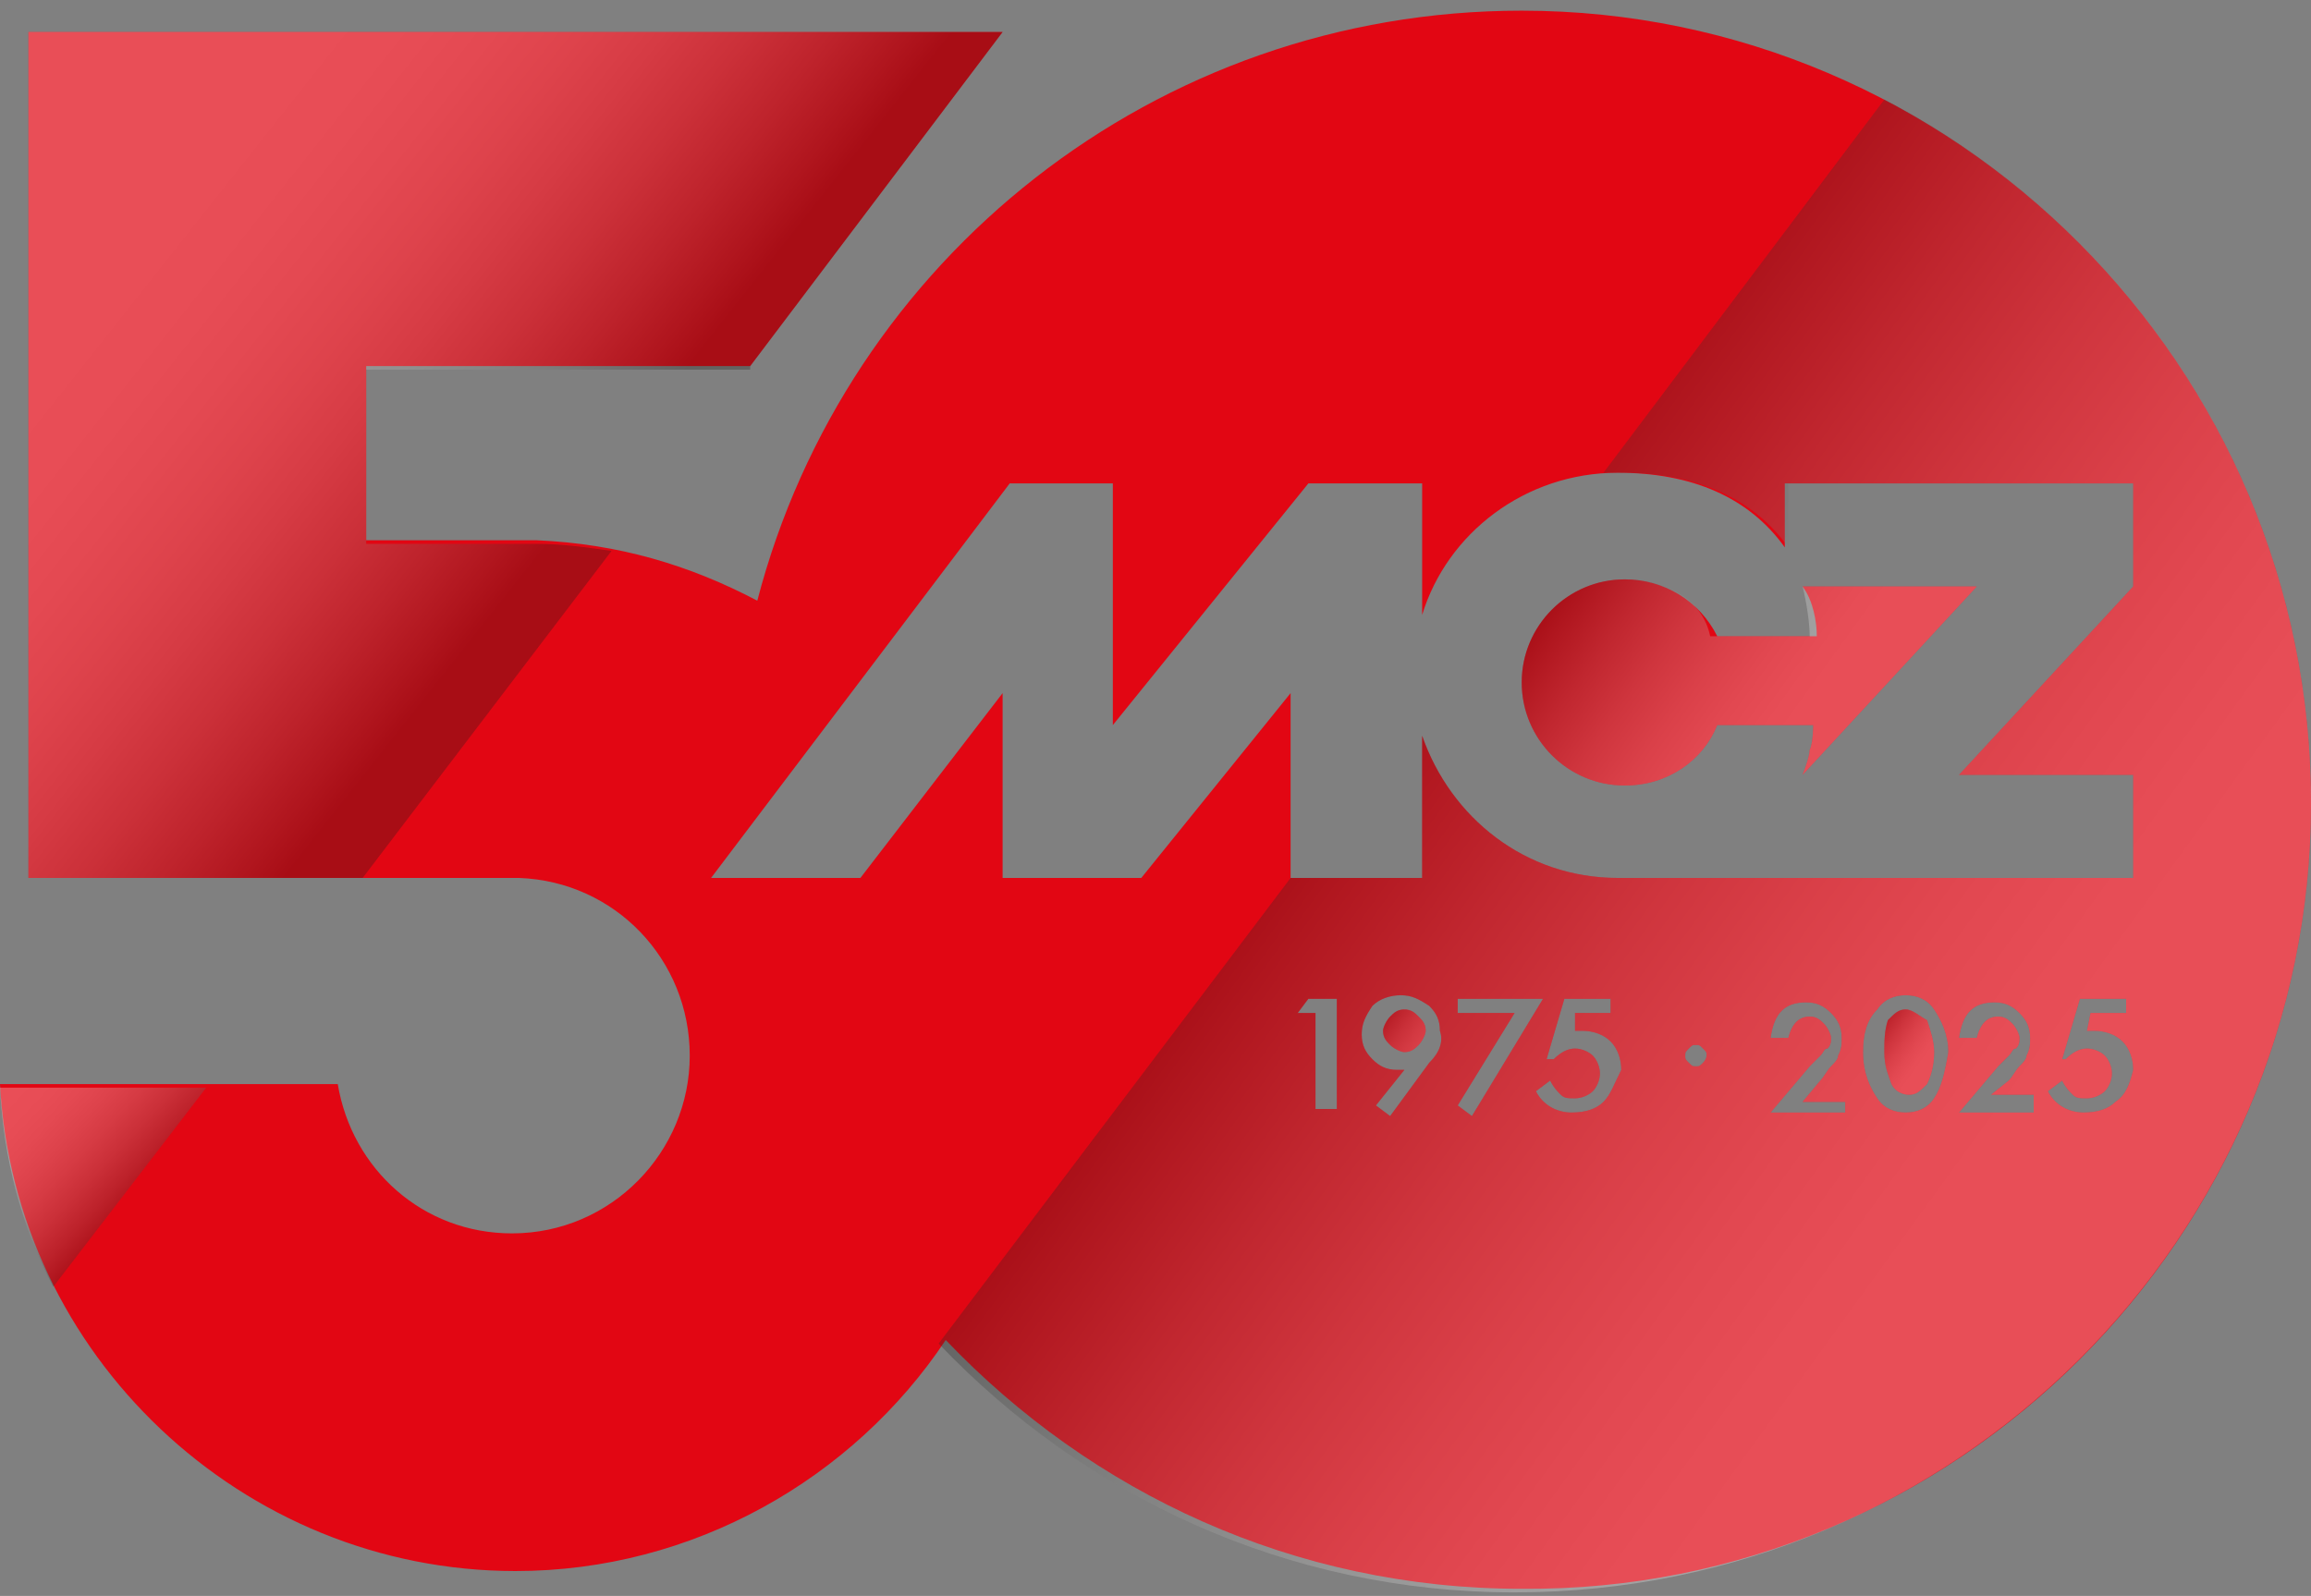
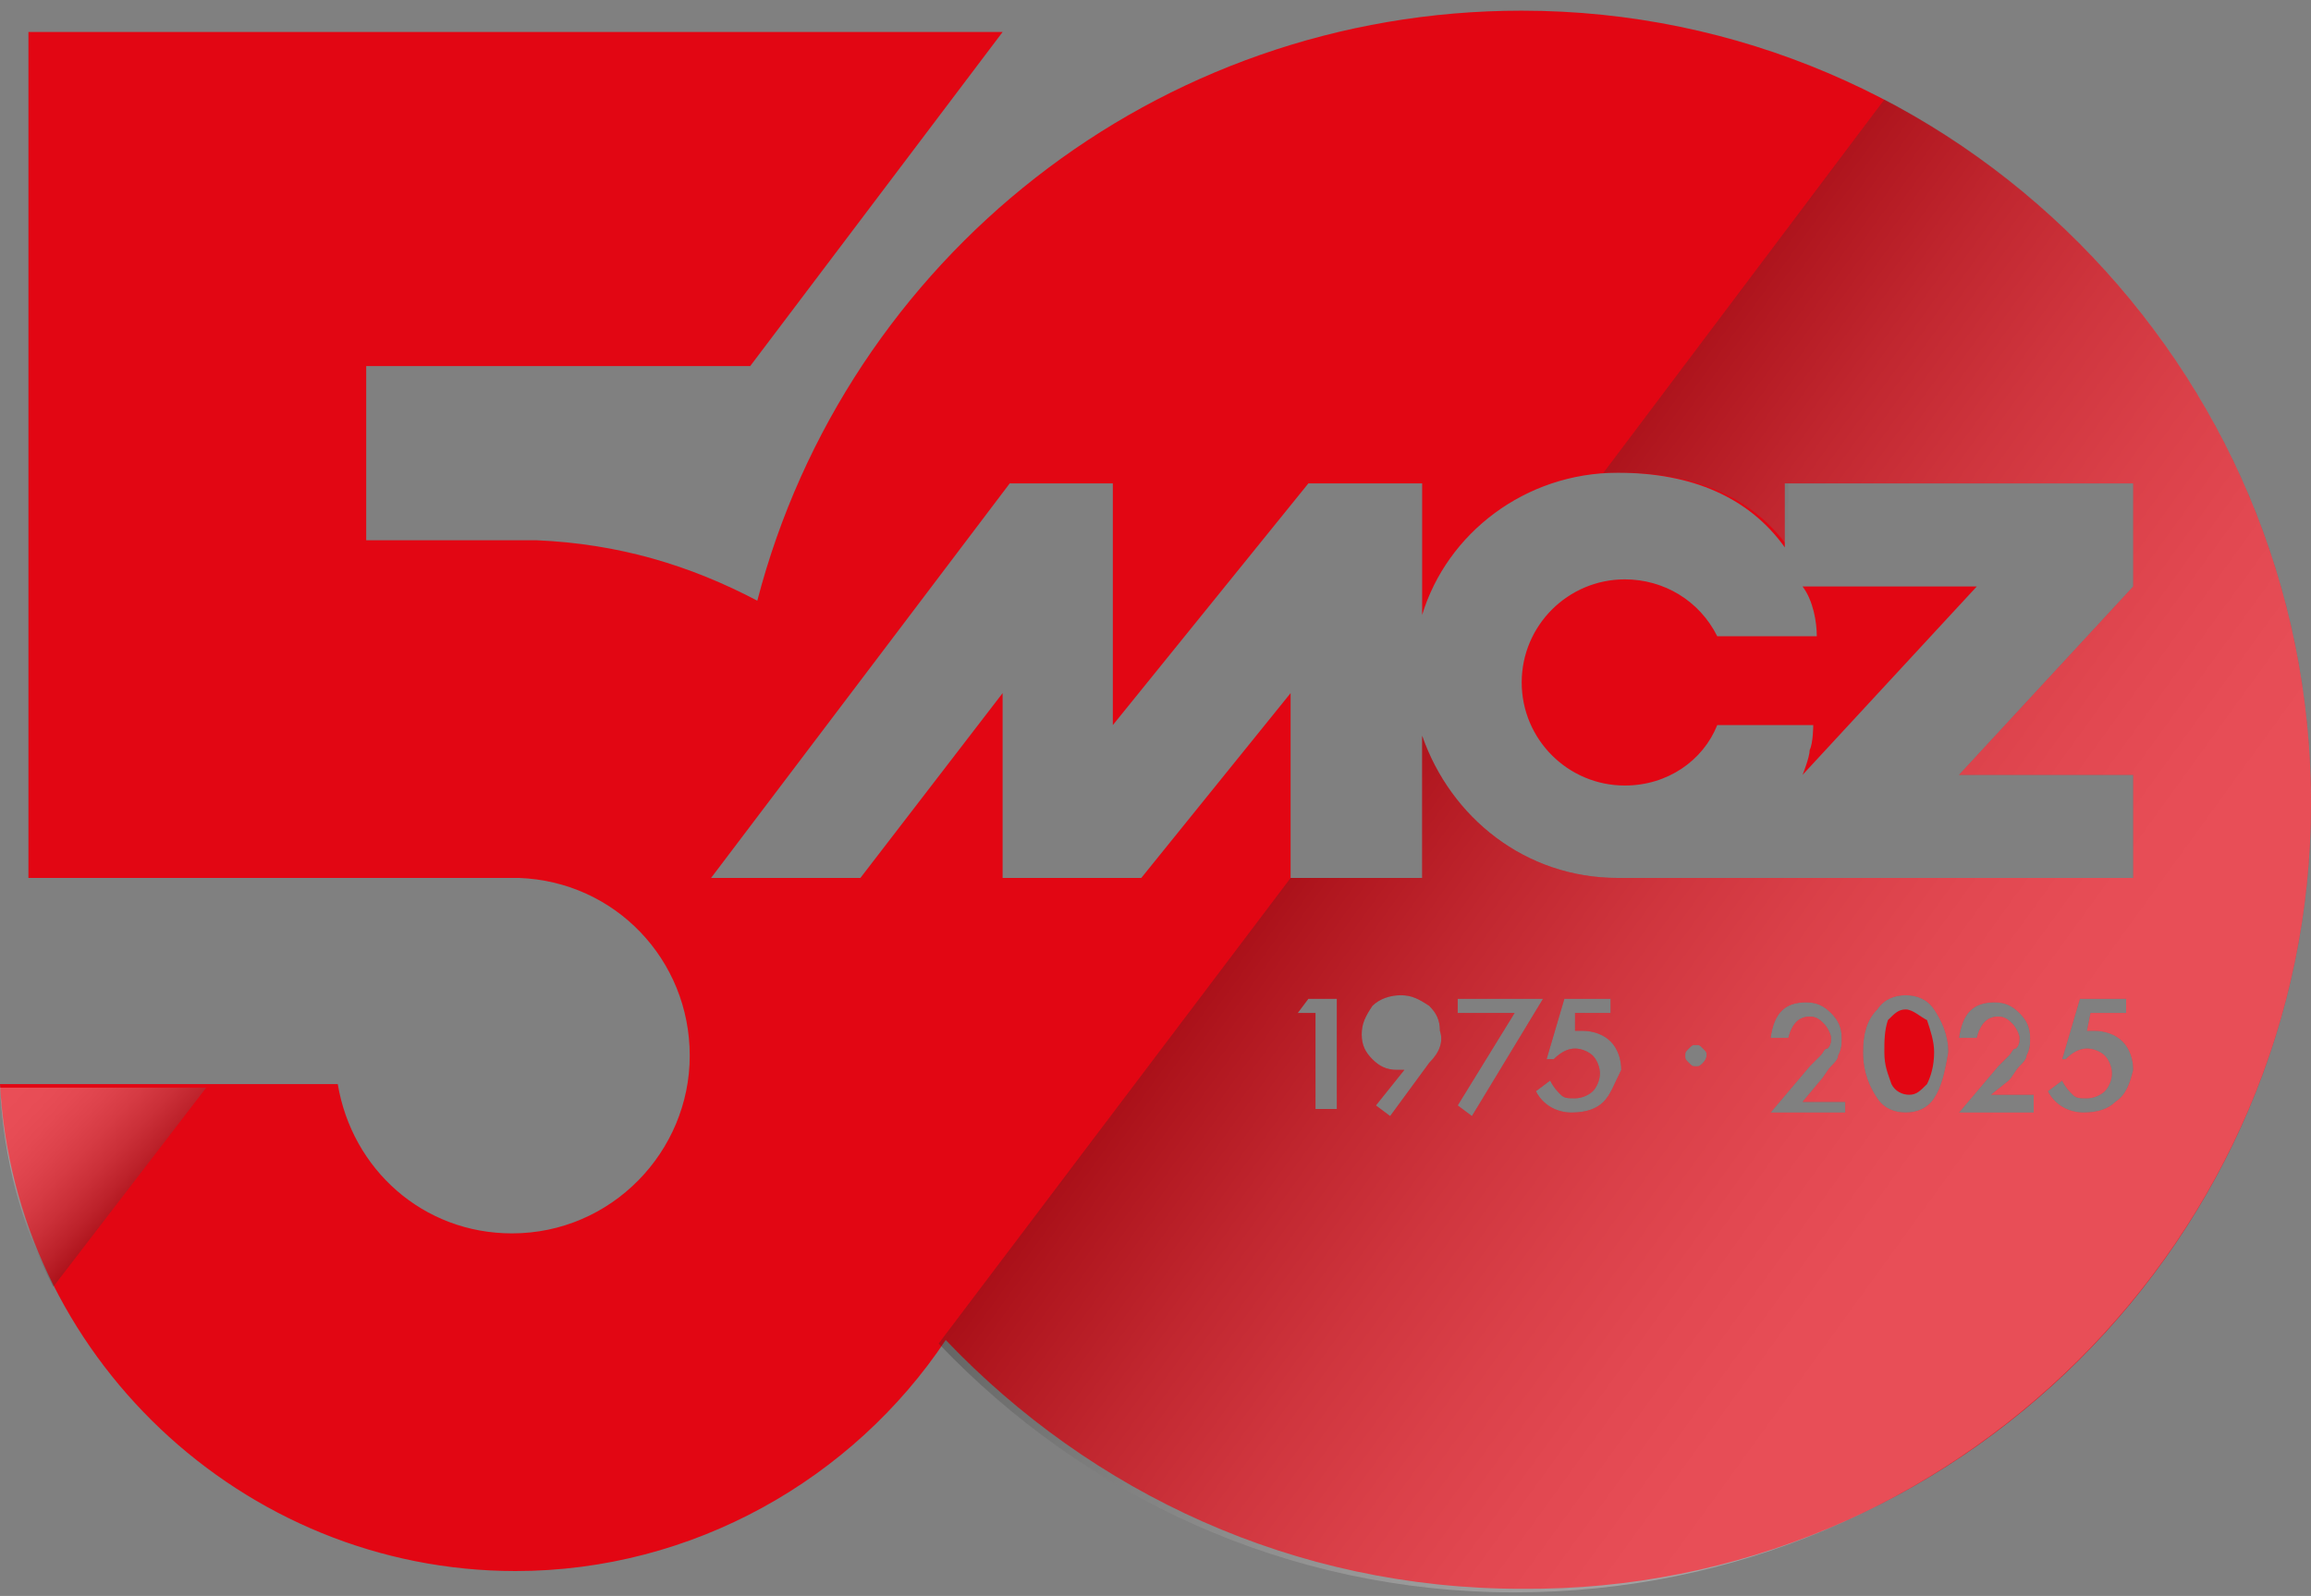
<svg xmlns="http://www.w3.org/2000/svg" version="1.1" id="Livello_1" x="0px" y="0px" viewBox="0 0 65 44.9" style="enable-background:new 0 0 65 44.9;" xml:space="preserve">
  <rect x="0" y="0" width="65" height="44.9" fill="#808080" stroke="none" />
  <style type="text/css">
	.st0{fill:#E20613;}
	.st1{opacity:0.3;}
	.st2{fill:url(#SVGID_1_);}
	.st3{fill:url(#SVGID_00000160876432923534215210000013259814438322700477_);}
	.st4{opacity:0.3;fill:url(#SVGID_00000109724892871305803050000004627577825068611205_);}
	.st5{opacity:0.3;fill:url(#SVGID_00000012451756138272123550000012983932907783006861_);}
	.st6{opacity:0.3;fill:url(#SVGID_00000081618525997616367480000014830985797648964514_);}
	.st7{opacity:0.3;fill:url(#SVGID_00000076570487490506070050000008791890768953496728_);}
</style>
  <g>
-     <path class="st0" d="M39.5,28.4c-0.2,0-0.3,0.1-0.4,0.2c-0.1,0.1-0.2,0.3-0.2,0.4c0,0.2,0.1,0.3,0.2,0.4c0.1,0.1,0.3,0.2,0.4,0.2   c0.2,0,0.3-0.1,0.4-0.2c0.1-0.1,0.2-0.3,0.2-0.4c0-0.2-0.1-0.3-0.2-0.4C39.8,28.5,39.7,28.4,39.5,28.4z" />
    <path class="st0" d="M53.6,28.4c-0.2,0-0.3,0.1-0.5,0.3C53,29,53,29.3,53,29.6c0,0.4,0.1,0.6,0.2,0.9c0.1,0.2,0.3,0.3,0.5,0.3   c0.2,0,0.3-0.1,0.5-0.3c0.1-0.2,0.2-0.5,0.2-0.9c0-0.3-0.1-0.6-0.2-0.9C54,28.6,53.8,28.4,53.6,28.4z" />
    <path class="st0" d="M51.1,17.9l-2.8,0c-0.5-1-1.5-1.6-2.6-1.6c-1.6,0-2.9,1.3-2.9,2.9c0,1.6,1.3,2.9,2.9,2.9   c1.2,0,2.2-0.7,2.6-1.7h2.7c0,0,0,0.5-0.1,0.7c0,0.2-0.2,0.7-0.2,0.7l4.9-5.3h-4.9C51,16.9,51.1,17.5,51.1,17.9z" />
    <path class="st0" d="M42.8,0.3c-10.3,0-19,7-21.5,16.6c-1.9-1-3.9-1.6-6.2-1.7l0,0H15c-0.2,0-0.3,0-0.5,0c-0.2,0-0.4,0-0.6,0h-3.6   v-4.9h10.8l7.1-9.4H0.8v9v0.4v14.4h0.1h9.4h4.3c2.7,0.1,4.8,2.3,4.8,5c0,2.7-2.2,5-5,5c-2.5,0-4.5-1.8-4.9-4.2H0   c0.4,7.6,6.8,13.7,14.5,13.7c5,0,9.5-2.6,12.1-6.5c4.1,4.3,9.8,7,16.2,7C55,44.8,65,34.8,65,22.6C65,10.3,55,0.3,42.8,0.3z    M37.5,31.2H37v-2.7h-0.5l0.3-0.4h0.8V31.2z M40.2,29.9l-1.1,1.5l-0.4-0.3l0.8-1c0,0-0.1,0-0.1,0c0,0-0.1,0-0.1,0   c-0.3,0-0.5-0.1-0.7-0.3c-0.2-0.2-0.3-0.4-0.3-0.7c0-0.3,0.1-0.5,0.3-0.8c0.2-0.2,0.5-0.3,0.8-0.3c0.3,0,0.5,0.1,0.8,0.3   c0.2,0.2,0.3,0.4,0.3,0.7C40.6,29.3,40.5,29.6,40.2,29.9z M41.4,31.4L41,31.1l1.6-2.6H41v-0.4h2.4L41.4,31.4z M45.1,31   c-0.2,0.2-0.5,0.3-0.9,0.3c-0.4,0-0.8-0.2-1-0.6l0.4-0.3c0.1,0.2,0.2,0.3,0.3,0.4c0.1,0.1,0.2,0.1,0.4,0.1c0.2,0,0.4-0.1,0.5-0.2   c0.1-0.1,0.2-0.3,0.2-0.5c0-0.2-0.1-0.4-0.2-0.5c-0.1-0.1-0.3-0.2-0.5-0.2c-0.2,0-0.4,0.1-0.6,0.3h-0.2l0.5-1.7h1.3v0.4h-1L44.3,29   c0,0,0,0,0.1,0c0,0,0,0,0.1,0c0.3,0,0.6,0.1,0.8,0.3c0.2,0.2,0.3,0.5,0.3,0.8C45.4,30.5,45.3,30.8,45.1,31z M47.9,29.9   c-0.1,0.1-0.1,0.1-0.2,0.1c-0.1,0-0.1,0-0.2-0.1c-0.1-0.1-0.1-0.1-0.1-0.2c0-0.1,0-0.1,0.1-0.2c0.1-0.1,0.1-0.1,0.2-0.1   s0.1,0,0.2,0.1c0.1,0.1,0.1,0.1,0.1,0.2C48,29.7,48,29.8,47.9,29.9z M51.9,31.3h-2.1l1.1-1.3c0.1-0.1,0.2-0.2,0.3-0.3   c0.1-0.1,0.1-0.2,0.2-0.2c0.1-0.1,0.1-0.2,0.1-0.3c0-0.1-0.1-0.3-0.2-0.4c-0.1-0.1-0.2-0.2-0.4-0.2c-0.3,0-0.5,0.2-0.6,0.6h-0.5   c0.1-0.7,0.4-1,1-1c0.3,0,0.5,0.1,0.7,0.3c0.2,0.2,0.3,0.4,0.3,0.7c0,0.2,0,0.3-0.1,0.5c0,0.1-0.1,0.2-0.2,0.3   c-0.1,0.1-0.2,0.3-0.3,0.4l-0.5,0.6h1.2V31.3z M54.4,30.9c-0.2,0.3-0.5,0.4-0.8,0.4c-0.3,0-0.6-0.1-0.8-0.4   c-0.2-0.3-0.4-0.7-0.4-1.3c0-0.5,0.1-0.9,0.4-1.2c0.2-0.3,0.5-0.4,0.8-0.4c0.3,0,0.6,0.1,0.8,0.4c0.2,0.3,0.4,0.7,0.4,1.2   C54.7,30.2,54.6,30.6,54.4,30.9z M57.2,31.3h-2.1l1.1-1.3c0.1-0.1,0.2-0.2,0.3-0.3c0.1-0.1,0.1-0.2,0.2-0.2   c0.1-0.1,0.1-0.2,0.1-0.3c0-0.1-0.1-0.3-0.2-0.4c-0.1-0.1-0.2-0.2-0.4-0.2c-0.3,0-0.5,0.2-0.6,0.6h-0.5c0.1-0.7,0.4-1,1-1   c0.3,0,0.5,0.1,0.7,0.3c0.2,0.2,0.3,0.4,0.3,0.7c0,0.2,0,0.3-0.1,0.5c0,0.1-0.1,0.2-0.2,0.3c-0.1,0.1-0.2,0.3-0.3,0.4L56,30.8h1.2   V31.3z M59.5,31c-0.2,0.2-0.5,0.3-0.9,0.3c-0.4,0-0.8-0.2-1-0.6l0.4-0.3c0.1,0.2,0.2,0.3,0.3,0.4c0.1,0.1,0.2,0.1,0.4,0.1   c0.2,0,0.4-0.1,0.5-0.2c0.1-0.1,0.2-0.3,0.2-0.5c0-0.2-0.1-0.4-0.2-0.5c-0.1-0.1-0.3-0.2-0.5-0.2c-0.2,0-0.4,0.1-0.6,0.3H58   l0.5-1.7h1.3v0.4h-1L58.7,29c0,0,0,0,0.1,0c0,0,0,0,0.1,0c0.3,0,0.6,0.1,0.8,0.3c0.2,0.2,0.3,0.5,0.3,0.8   C59.9,30.5,59.8,30.8,59.5,31z M60,21.8v2.9l-14.3,0c-0.1,0-0.1,0-0.2,0c-2.6,0-4.7-1.7-5.5-4v4h-3.7v-5.2l-4.2,5.2h-3.9v-5.2   l-4,5.2h-4.2l8.4-11.1h2.9v6.8l5.5-6.8h3.2v3.7c0.7-2.3,2.9-4,5.5-4c2.1,0,3.7,0.7,4.7,2.1l0-1.8H60v2.9l-4.9,5.3H60z" />
  </g>
  <g class="st1">
    <linearGradient id="SVGID_1_" gradientUnits="userSpaceOnUse" x1="5.225" y1="5.462" x2="26.749" y2="22.482">
      <stop offset="0" style="stop-color:#F8F8F8" />
      <stop offset="7.081378e-02" style="stop-color:#F4F4F4" />
      <stop offset="0.14" style="stop-color:#E8E8E8" />
      <stop offset="0.21" style="stop-color:#D5D5D4" />
      <stop offset="0.279" style="stop-color:#B9B9B9" />
      <stop offset="0.347" style="stop-color:#969695" />
      <stop offset="0.416" style="stop-color:#6A6A69" />
      <stop offset="0.483" style="stop-color:#383836" />
      <stop offset="0.515" style="stop-color:#1D1D1B" />
    </linearGradient>
-     <path class="st2" d="M21.1,10.3l7.1-9.4H0.8v9v0.4v14.4h0.1h9.3l7-9.2c-0.7-0.1-1.4-0.2-2.1-0.2l0,0H15c-0.2,0-0.3,0-0.5,0   c-0.2,0-0.4,0-0.6,0h-3.6v-4.9H21.1z" />
    <linearGradient id="SVGID_00000176038205546845703300000011249067435241253563_" gradientUnits="userSpaceOnUse" x1="0.589" y1="30.489" x2="4.797" y2="34.444">
      <stop offset="0" style="stop-color:#F8F8F8" />
      <stop offset="0.11" style="stop-color:#F4F4F4" />
      <stop offset="0.221" style="stop-color:#E8E8E8" />
      <stop offset="0.335" style="stop-color:#D3D3D3" />
      <stop offset="0.449" style="stop-color:#B7B7B6" />
      <stop offset="0.564" style="stop-color:#929291" />
      <stop offset="0.679" style="stop-color:#656564" />
      <stop offset="0.792" style="stop-color:#31312F" />
      <stop offset="0.832" style="stop-color:#1D1D1B" />
    </linearGradient>
    <path style="fill:url(#SVGID_00000176038205546845703300000011249067435241253563_);" d="M1.5,36.2l4.3-5.6H0   C0.1,32.6,0.6,34.5,1.5,36.2z" />
  </g>
  <g>
    <linearGradient id="SVGID_00000104706014299603560160000015723955892664404141_" gradientUnits="userSpaceOnUse" x1="42.005" y1="30.874" x2="38.173" y2="28.1">
      <stop offset="0" style="stop-color:#F8F8F8" />
      <stop offset="0.203" style="stop-color:#F5F5F5" />
      <stop offset="0.326" style="stop-color:#EDEDED" />
      <stop offset="0.427" style="stop-color:#DFDFDF" />
      <stop offset="0.516" style="stop-color:#CBCBCA" />
      <stop offset="0.599" style="stop-color:#B1B1B0" />
      <stop offset="0.675" style="stop-color:#919190" />
      <stop offset="0.747" style="stop-color:#6A6A69" />
      <stop offset="0.814" style="stop-color:#3F3F3E" />
      <stop offset="0.86" style="stop-color:#1D1D1B" />
    </linearGradient>
-     <path style="opacity:0.3;fill:url(#SVGID_00000104706014299603560160000015723955892664404141_);" d="M39.5,28.4   c-0.2,0-0.3,0.1-0.4,0.2c-0.1,0.1-0.2,0.3-0.2,0.4c0,0.2,0.1,0.3,0.2,0.4c0.1,0.1,0.3,0.2,0.4,0.2c0.2,0,0.3-0.1,0.4-0.2   c0.1-0.1,0.2-0.3,0.2-0.4c0-0.2-0.1-0.3-0.2-0.4C39.8,28.5,39.7,28.4,39.5,28.4z" />
    <linearGradient id="SVGID_00000008146939115426049640000006401844632017955987_" gradientUnits="userSpaceOnUse" x1="51.068" y1="19.828" x2="39.959" y2="11.787">
      <stop offset="0" style="stop-color:#F8F8F8" />
      <stop offset="5.996091e-02" style="stop-color:#F2F2F2" />
      <stop offset="0.138" style="stop-color:#E2E2E2" />
      <stop offset="0.225" style="stop-color:#C8C8C7" />
      <stop offset="0.32" style="stop-color:#A3A3A2" />
      <stop offset="0.421" style="stop-color:#737372" />
      <stop offset="0.525" style="stop-color:#3A3A38" />
      <stop offset="0.573" style="stop-color:#1D1D1B" />
    </linearGradient>
-     <path style="opacity:0.3;fill:url(#SVGID_00000008146939115426049640000006401844632017955987_);" d="M45.7,16.3   c-1.6,0-2.9,1.3-2.9,2.9c0,1.6,1.3,2.9,2.9,2.9c1.2,0,2.2-0.7,2.6-1.7h2.7c0,0,0,0.5-0.1,0.7c0,0.2-0.2,0.7-0.2,0.7l4.9-5.3h-4.9   c0.1,0.4,0.2,1,0.2,1.4l-2.8,0C47.9,16.9,46.9,16.3,45.7,16.3z" />
    <linearGradient id="SVGID_00000029756297684453910760000015227408202765532812_" gradientUnits="userSpaceOnUse" x1="54.057" y1="29.978" x2="51.946" y2="28.45">
      <stop offset="0" style="stop-color:#F8F8F8" />
      <stop offset="7.919036e-02" style="stop-color:#F2F2F2" />
      <stop offset="0.182" style="stop-color:#E2E2E2" />
      <stop offset="0.298" style="stop-color:#C8C8C7" />
      <stop offset="0.423" style="stop-color:#A3A3A2" />
      <stop offset="0.556" style="stop-color:#737372" />
      <stop offset="0.693" style="stop-color:#3A3A38" />
      <stop offset="0.757" style="stop-color:#1D1D1B" />
    </linearGradient>
-     <path style="opacity:0.3;fill:url(#SVGID_00000029756297684453910760000015227408202765532812_);" d="M53.6,28.4   c-0.2,0-0.3,0.1-0.5,0.3C53,29,53,29.3,53,29.6c0,0.4,0.1,0.6,0.2,0.9c0.1,0.2,0.3,0.3,0.5,0.3c0.2,0,0.3-0.1,0.5-0.3   c0.1-0.2,0.2-0.5,0.2-0.9c0-0.3-0.1-0.6-0.2-0.9C54,28.6,53.8,28.4,53.6,28.4z" />
    <linearGradient id="SVGID_00000156582345419651032520000005732820837632254371_" gradientUnits="userSpaceOnUse" x1="56.589" y1="32.566" x2="25.45" y2="10.025">
      <stop offset="0" style="stop-color:#F8F8F8" />
      <stop offset="5.996091e-02" style="stop-color:#F2F2F2" />
      <stop offset="0.138" style="stop-color:#E2E2E2" />
      <stop offset="0.225" style="stop-color:#C8C8C7" />
      <stop offset="0.32" style="stop-color:#A3A3A2" />
      <stop offset="0.421" style="stop-color:#737372" />
      <stop offset="0.525" style="stop-color:#3A3A38" />
      <stop offset="0.573" style="stop-color:#1D1D1B" />
    </linearGradient>
    <path style="opacity:0.3;fill:url(#SVGID_00000156582345419651032520000005732820837632254371_);" d="M53,2.8l-7.9,10.5   c0.2,0,0.4,0,0.5,0c2.1,0,3.7,0.7,4.7,2.1l0-1.8H60v2.9l-4.9,5.3H60v2.9l-14.3,0c-0.1,0-0.1,0-0.2,0c-2.6,0-4.7-1.7-5.5-4v4h-3.7   l-9.9,13.1c4.1,4.3,9.8,7,16.2,7C55,44.8,65,34.8,65,22.6C65,14,60.1,6.5,53,2.8z M37.5,31.2H37v-2.7h-0.5l0.3-0.4h0.8V31.2z    M40.2,29.9l-1.1,1.5l-0.4-0.3l0.8-1c0,0-0.1,0-0.1,0c0,0-0.1,0-0.1,0c-0.3,0-0.5-0.1-0.7-0.3c-0.2-0.2-0.3-0.4-0.3-0.7   c0-0.3,0.1-0.5,0.3-0.8c0.2-0.2,0.5-0.3,0.8-0.3c0.3,0,0.5,0.1,0.8,0.3c0.2,0.2,0.3,0.4,0.3,0.7C40.6,29.3,40.5,29.6,40.2,29.9z    M41.4,31.4L41,31.1l1.6-2.6H41v-0.4h2.4L41.4,31.4z M45.1,31c-0.2,0.2-0.5,0.3-0.9,0.3c-0.4,0-0.8-0.2-1-0.6l0.4-0.3   c0.1,0.2,0.2,0.3,0.3,0.4c0.1,0.1,0.2,0.1,0.4,0.1c0.2,0,0.4-0.1,0.5-0.2c0.1-0.1,0.2-0.3,0.2-0.5c0-0.2-0.1-0.4-0.2-0.5   c-0.1-0.1-0.3-0.2-0.5-0.2c-0.2,0-0.4,0.1-0.6,0.3h-0.2l0.5-1.7h1.3v0.4h-1L44.3,29c0,0,0,0,0.1,0c0,0,0,0,0.1,0   c0.3,0,0.6,0.1,0.8,0.3c0.2,0.2,0.3,0.5,0.3,0.8C45.4,30.5,45.3,30.8,45.1,31z M47.9,29.9c-0.1,0.1-0.1,0.1-0.2,0.1   c-0.1,0-0.1,0-0.2-0.1c-0.1-0.1-0.1-0.1-0.1-0.2c0-0.1,0-0.1,0.1-0.2c0.1-0.1,0.1-0.1,0.2-0.1s0.1,0,0.2,0.1   c0.1,0.1,0.1,0.1,0.1,0.2C48,29.7,48,29.8,47.9,29.9z M51.9,31.3h-2.1l1.1-1.3c0.1-0.1,0.2-0.2,0.3-0.3c0.1-0.1,0.1-0.2,0.2-0.2   c0.1-0.1,0.1-0.2,0.1-0.3c0-0.1-0.1-0.3-0.2-0.4c-0.1-0.1-0.2-0.2-0.4-0.2c-0.3,0-0.5,0.2-0.6,0.6h-0.5c0.1-0.7,0.4-1,1-1   c0.3,0,0.5,0.1,0.7,0.3c0.2,0.2,0.3,0.4,0.3,0.7c0,0.2,0,0.3-0.1,0.5c0,0.1-0.1,0.2-0.2,0.3c-0.1,0.1-0.2,0.3-0.3,0.4l-0.5,0.6h1.2   V31.3z M54.4,30.9c-0.2,0.3-0.5,0.4-0.8,0.4c-0.3,0-0.6-0.1-0.8-0.4c-0.2-0.3-0.4-0.7-0.4-1.3c0-0.5,0.1-0.9,0.4-1.2   c0.2-0.3,0.5-0.4,0.8-0.4c0.3,0,0.6,0.1,0.8,0.4c0.2,0.3,0.4,0.7,0.4,1.2C54.7,30.2,54.6,30.6,54.4,30.9z M57.2,31.3h-2.1l1.1-1.3   c0.1-0.1,0.2-0.2,0.3-0.3c0.1-0.1,0.1-0.2,0.2-0.2c0.1-0.1,0.1-0.2,0.1-0.3c0-0.1-0.1-0.3-0.2-0.4c-0.1-0.1-0.2-0.2-0.4-0.2   c-0.3,0-0.5,0.2-0.6,0.6h-0.5c0.1-0.7,0.4-1,1-1c0.3,0,0.5,0.1,0.7,0.3c0.2,0.2,0.3,0.4,0.3,0.7c0,0.2,0,0.3-0.1,0.5   c0,0.1-0.1,0.2-0.2,0.3c-0.1,0.1-0.2,0.3-0.3,0.4L56,30.8h1.2V31.3z M59.5,31c-0.2,0.2-0.5,0.3-0.9,0.3c-0.4,0-0.8-0.2-1-0.6   l0.4-0.3c0.1,0.2,0.2,0.3,0.3,0.4c0.1,0.1,0.2,0.1,0.4,0.1c0.2,0,0.4-0.1,0.5-0.2c0.1-0.1,0.2-0.3,0.2-0.5c0-0.2-0.1-0.4-0.2-0.5   c-0.1-0.1-0.3-0.2-0.5-0.2c-0.2,0-0.4,0.1-0.6,0.3H58l0.5-1.7h1.3v0.4h-1L58.7,29c0,0,0,0,0.1,0c0,0,0,0,0.1,0   c0.3,0,0.6,0.1,0.8,0.3c0.2,0.2,0.3,0.5,0.3,0.8C59.9,30.5,59.8,30.8,59.5,31z" />
  </g>
</svg>